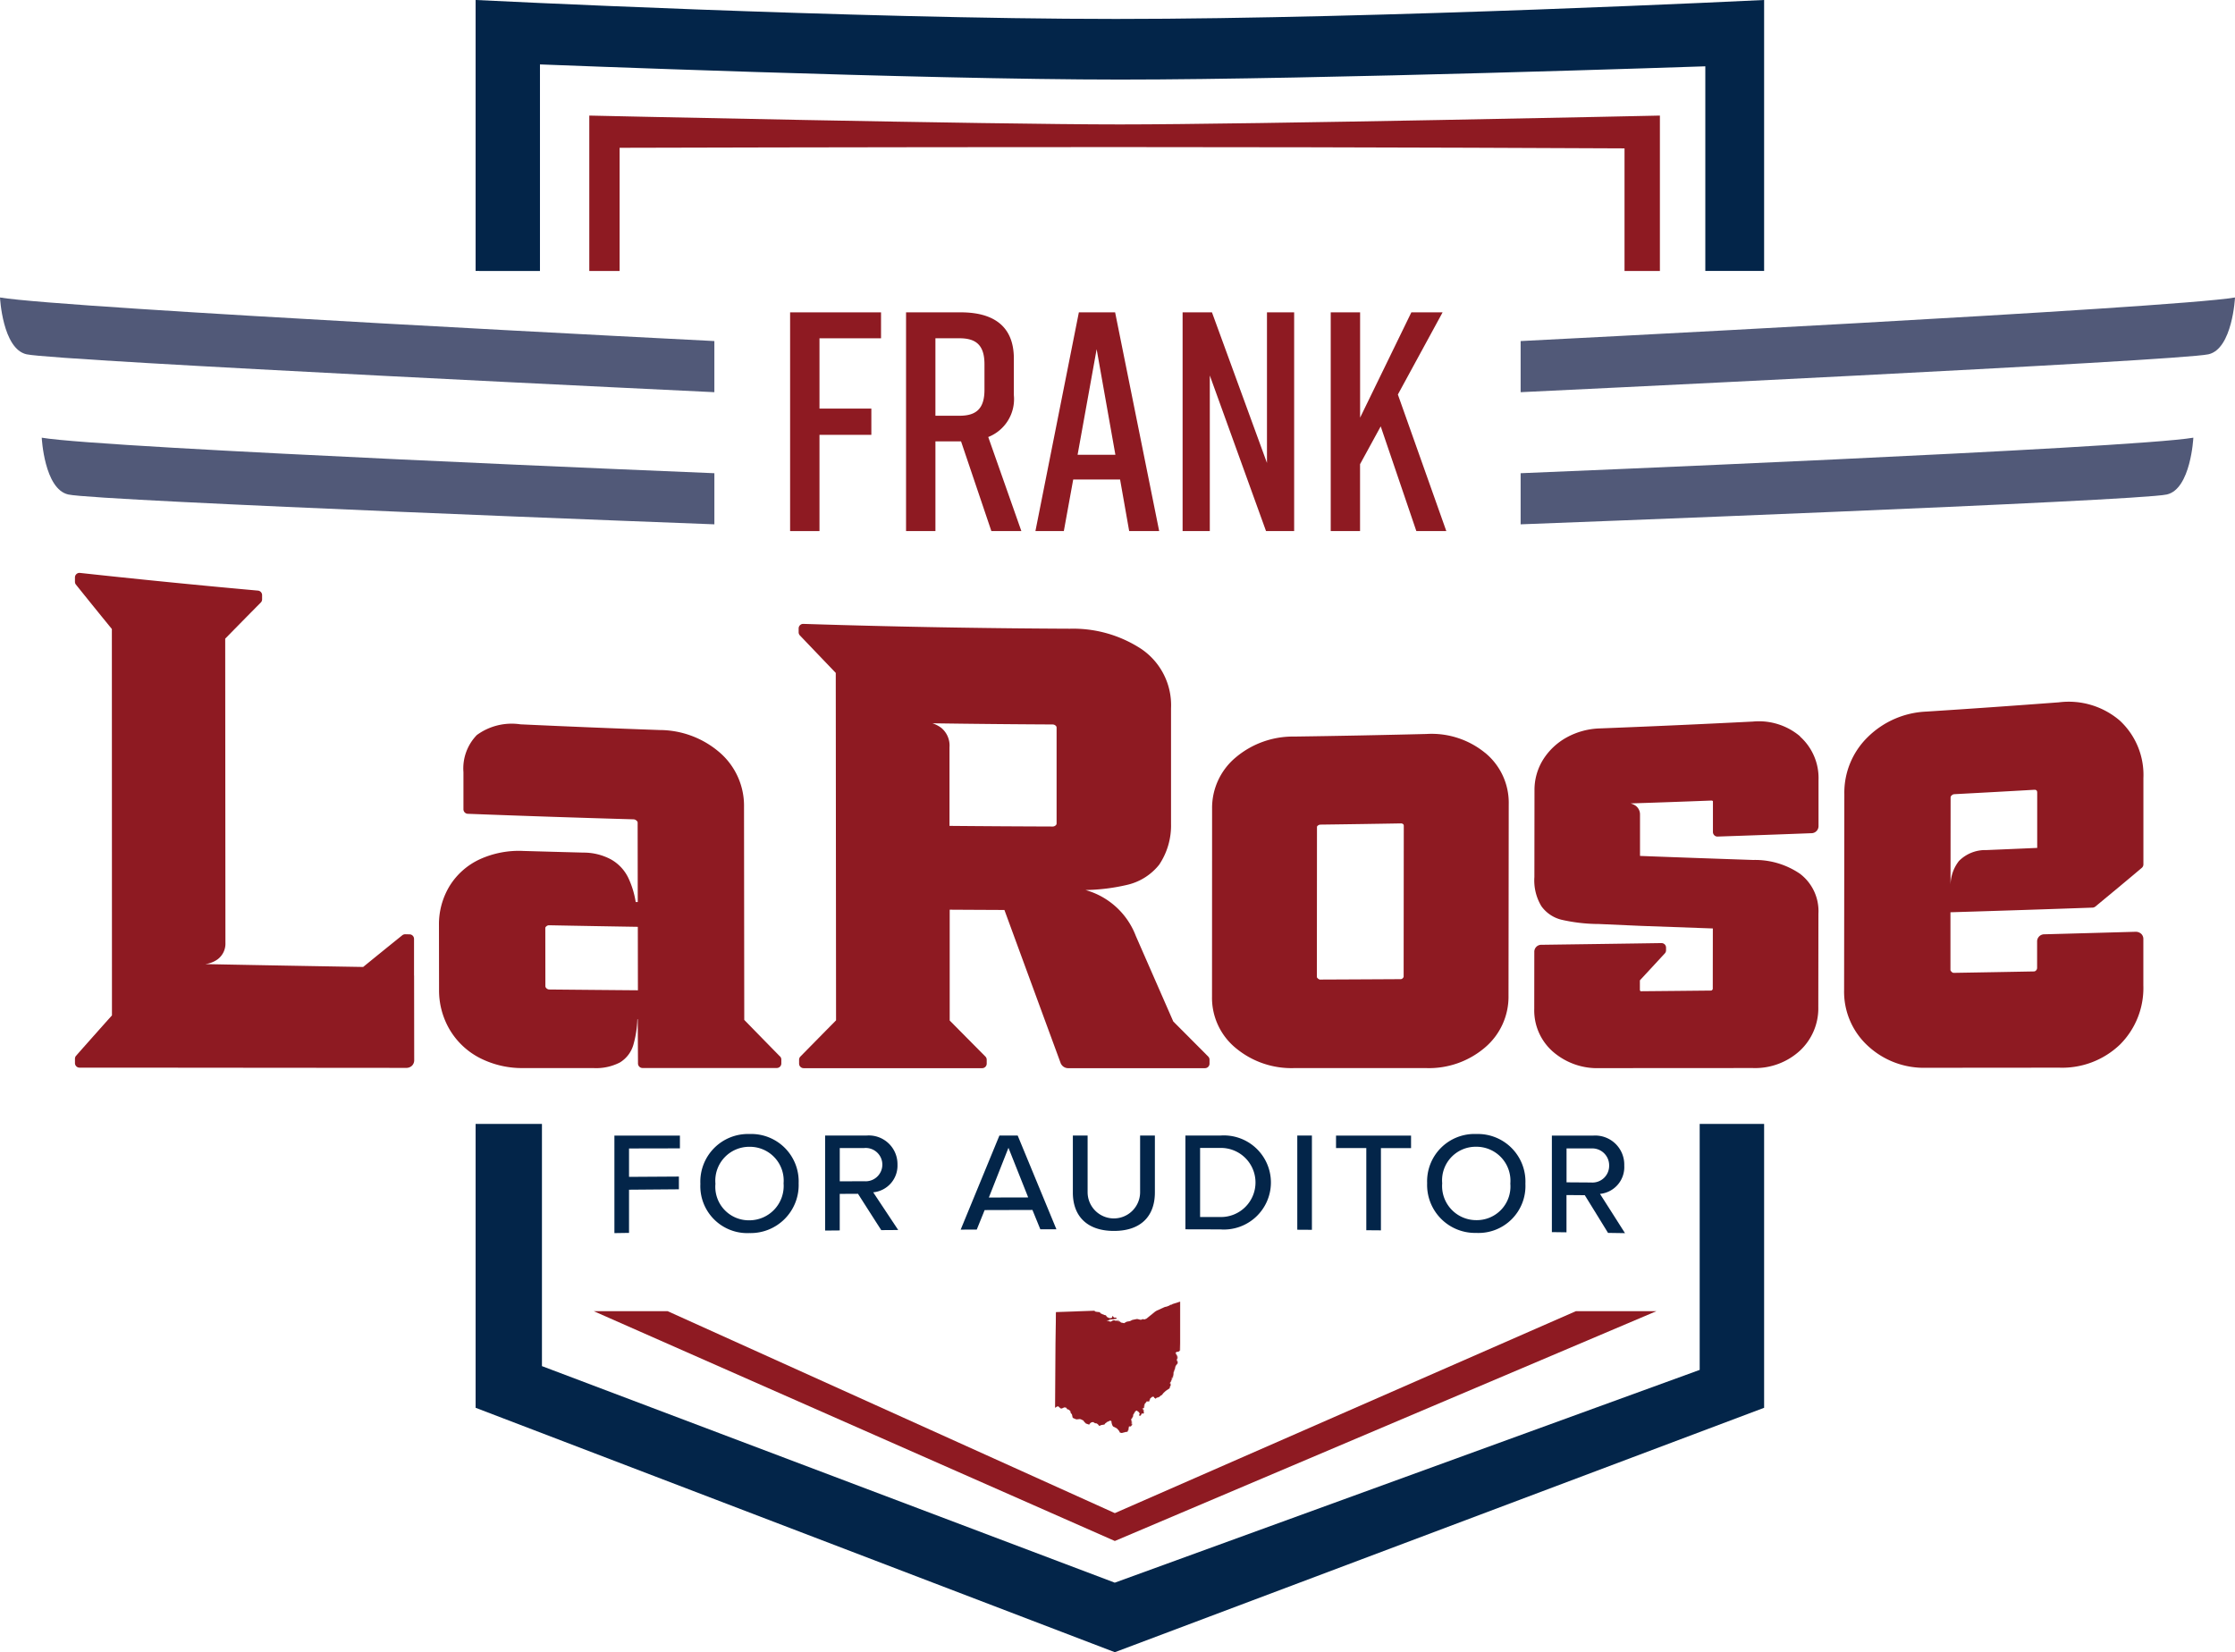
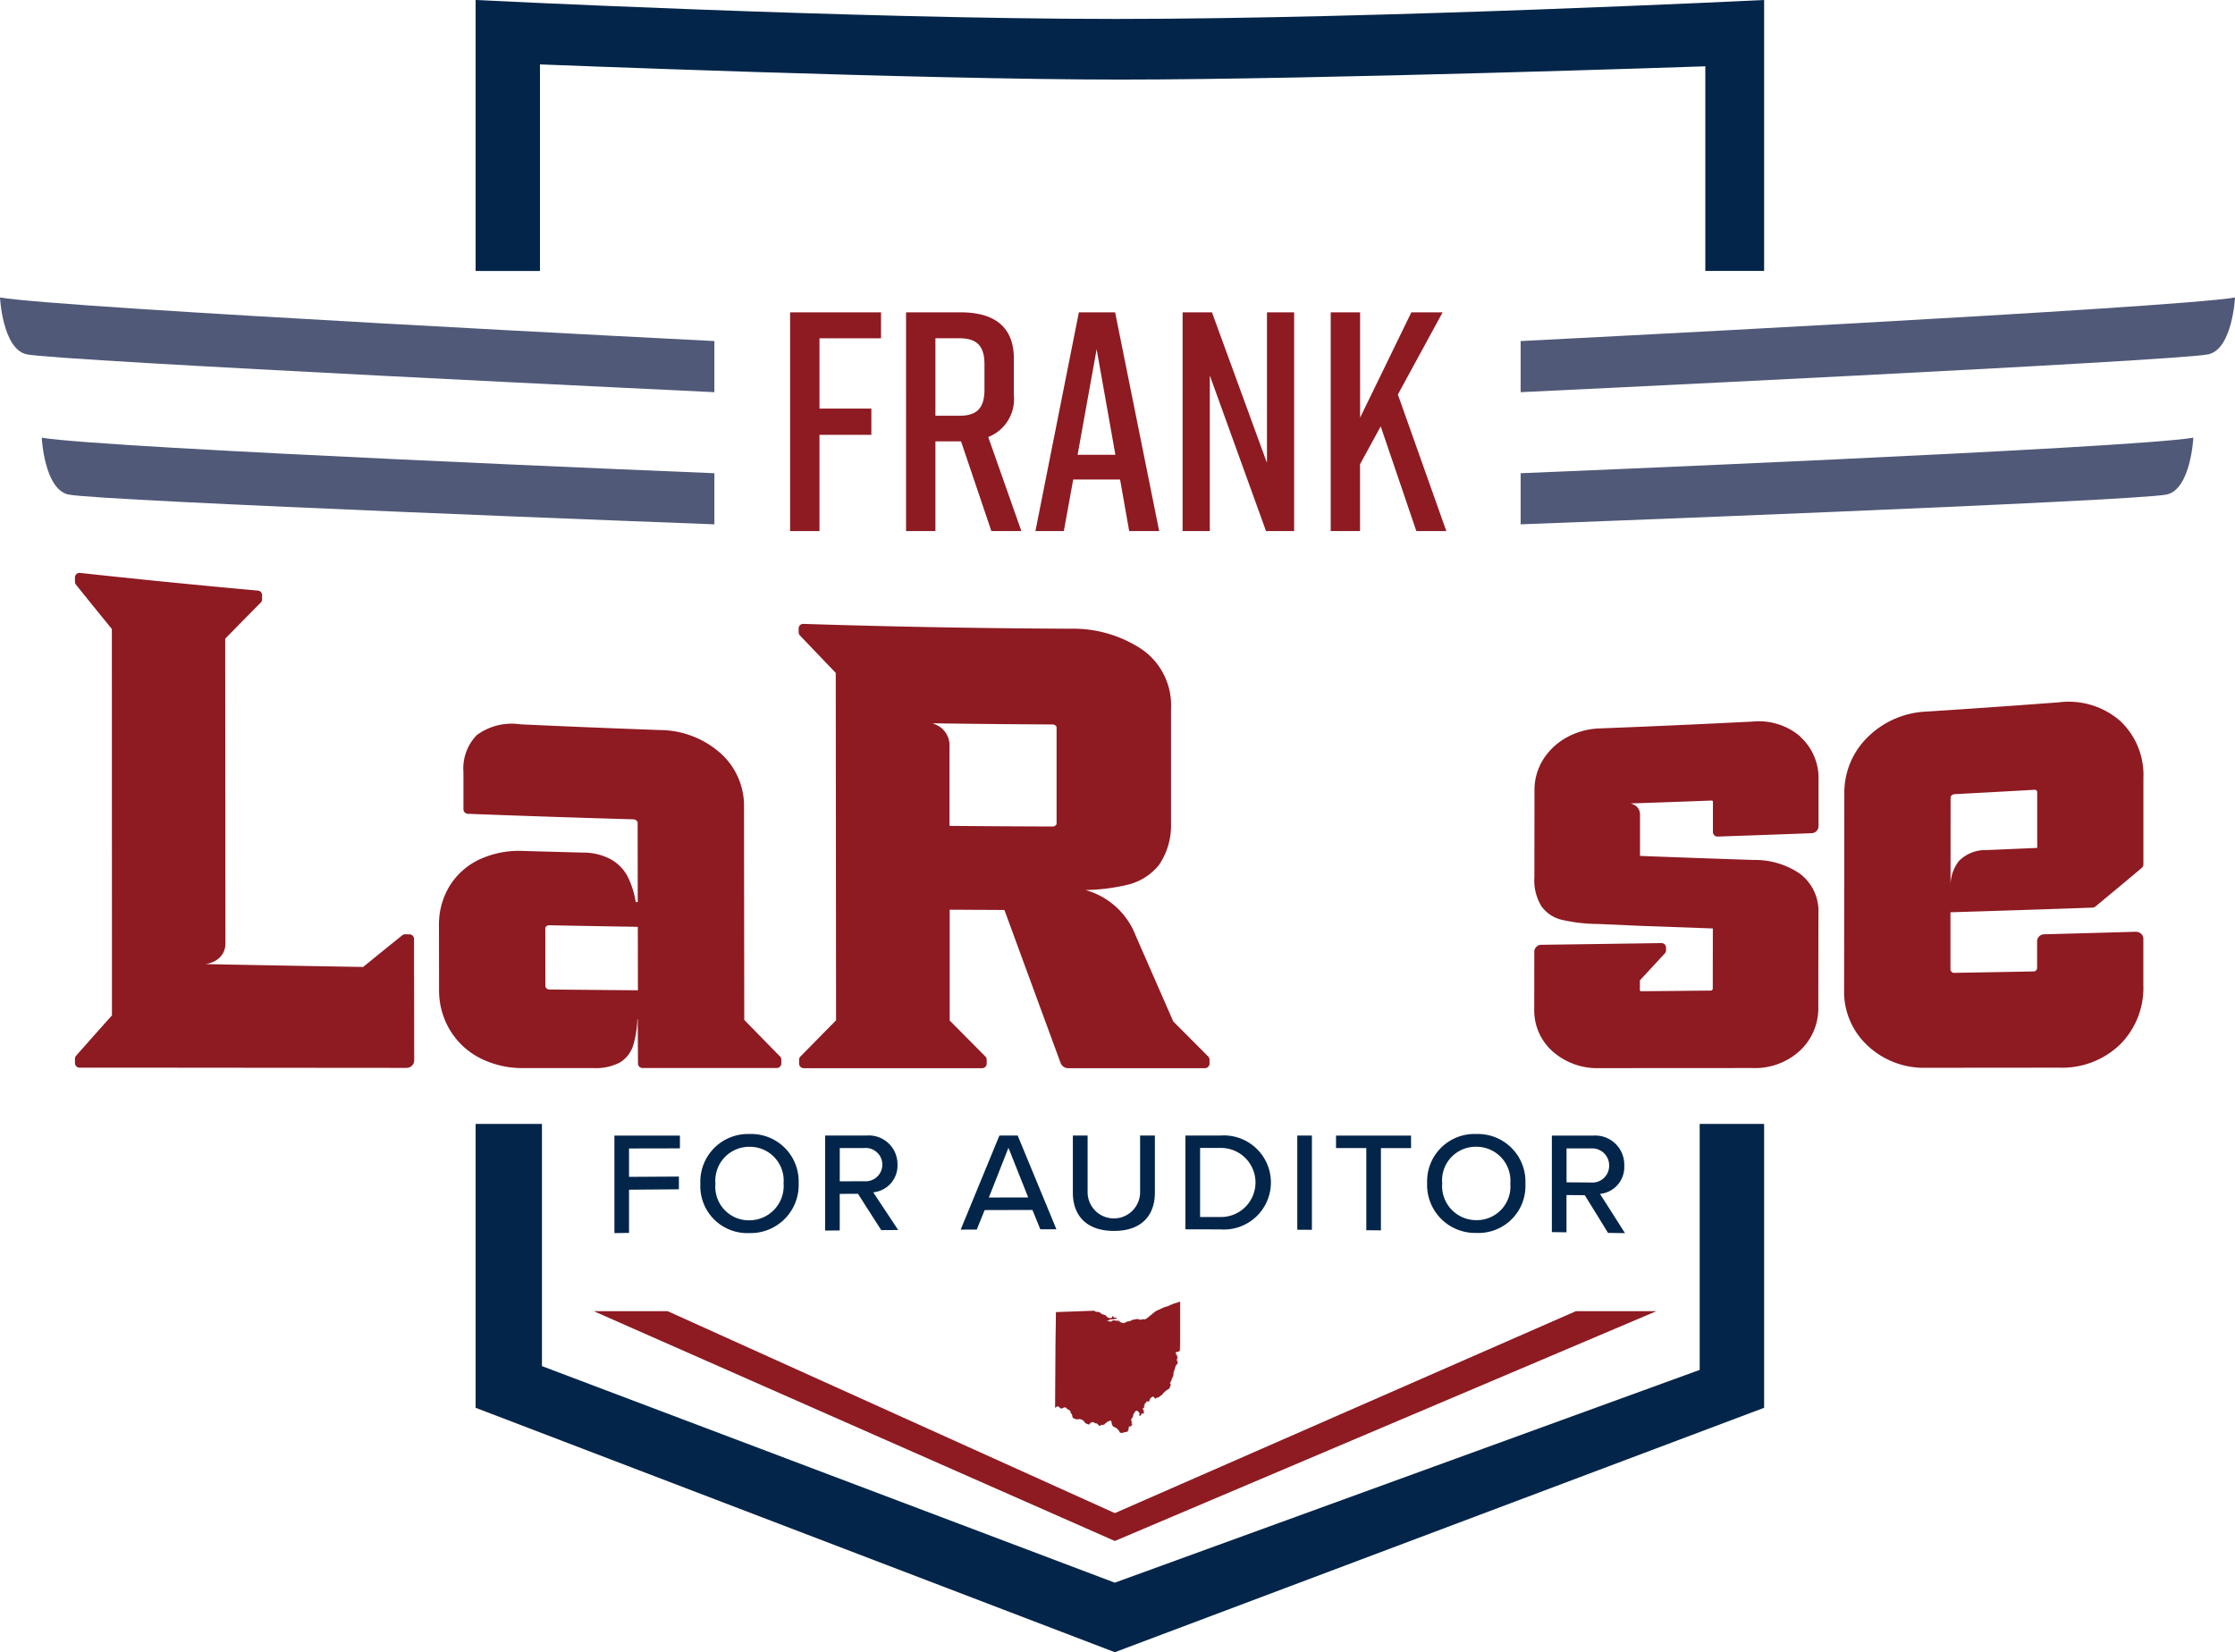
<svg xmlns="http://www.w3.org/2000/svg" id="logo_full_color" data-name="logo full color" width="173.096" height="127.969" viewBox="0 0 173.096 127.969">
  <defs>
    <clipPath id="clip-path">
      <rect id="Rectangle_46" data-name="Rectangle 46" width="173.096" height="127.969" fill="none" />
    </clipPath>
  </defs>
  <g id="Group_429" data-name="Group 429" clip-path="url(#clip-path)">
    <path id="Path_394" data-name="Path 394" d="M144.375,266.869h5.074v.987l-3.941.008v2.2l3.862-.024v.987l-3.862.031v3.345l-1.132.017Z" transform="translate(-96.791 -178.912)" fill="#032549" />
    <path id="Path_395" data-name="Path 395" d="M168.384,266.494a3.671,3.671,0,0,1,3.805,3.816,3.719,3.719,0,0,1-3.805,3.856,3.636,3.636,0,0,1-3.805-3.812,3.689,3.689,0,0,1,3.805-3.86m0,.99a2.625,2.625,0,0,0-2.639,2.862,2.594,2.594,0,0,0,2.639,2.831,2.659,2.659,0,0,0,2.639-2.861,2.618,2.618,0,0,0-2.639-2.832" transform="translate(-110.336 -178.661)" fill="#032549" />
    <path id="Path_396" data-name="Path 396" d="M196.437,271.37l-1.416.007v2.831l-1.132.01q0-3.679,0-7.358h3.182a2.22,2.22,0,0,1,2.423,2.248,2.076,2.076,0,0,1-1.88,2.147q.968,1.462,1.936,2.919l-1.314.009q-.9-1.4-1.8-2.813m.487-3.543-1.9,0v2.578l1.9-.008a1.291,1.291,0,1,0,0-2.573" transform="translate(-129.986 -178.907)" fill="#032549" />
    <path id="Path_397" data-name="Path 397" d="M231.3,272.619l-3.7.01-.611,1.509-1.246.006q1.5-3.651,3-7.287h1.416q1.5,3.635,3,7.262l-1.246,0-.612-1.5m-3.375-.962,3.047-.007-1.529-3.845q-.759,1.924-1.518,3.852" transform="translate(-151.341 -178.905)" fill="#032549" />
    <path id="Path_398" data-name="Path 398" d="M252.1,266.857h1.144q0,2.193,0,4.385a2.033,2.033,0,1,0,4.066,0v-4.385h1.144v4.407c0,1.807-1.053,2.98-3.171,2.98s-3.182-1.184-3.182-2.969v-4.419" transform="translate(-169.011 -178.905)" fill="#032549" />
    <path id="Path_399" data-name="Path 399" d="M278.557,266.857h2.7a3.645,3.645,0,1,1,0,7.269l-2.7-.007v-7.262m2.7,6.31a2.676,2.676,0,1,0,0-5.351h-1.563q0,2.674,0,5.348l1.563,0" transform="translate(-186.749 -178.905)" fill="#032549" />
    <path id="Path_400" data-name="Path 400" d="M304.844,266.859h1.133q0,3.65,0,7.3l-1.133-.007q0-3.647,0-7.294" transform="translate(-204.372 -178.906)" fill="#032549" />
    <path id="Path_401" data-name="Path 401" d="M316.293,267.826l-2.344,0q0-.483,0-.965h5.81v.97l-2.333,0q0,3.184,0,6.369l-1.133-.009q0-3.181,0-6.361" transform="translate(-210.476 -178.906)" fill="#032549" />
    <path id="Path_402" data-name="Path 402" d="M339.164,266.494a3.685,3.685,0,0,1,3.805,3.853,3.635,3.635,0,0,1-3.805,3.807,3.715,3.715,0,0,1-3.805-3.85,3.668,3.668,0,0,1,3.805-3.811m0,.988a2.6,2.6,0,0,0-2.639,2.828,2.643,2.643,0,0,0,2.639,2.856,2.605,2.605,0,0,0,2.638-2.827,2.635,2.635,0,0,0-2.639-2.858" transform="translate(-224.83 -178.661)" fill="#032549" />
    <path id="Path_403" data-name="Path 403" d="M367.216,271.484l-1.416-.012v2.886l-1.132-.015q0-3.737,0-7.474h3.182a2.251,2.251,0,0,1,2.424,2.322,2.083,2.083,0,0,1-1.88,2.191q.969,1.515,1.937,3.041l-1.314-.02q-.9-1.465-1.8-2.919m.487-3.624-1.9,0v2.627l1.9.013a1.294,1.294,0,0,0,1.4-1.312,1.308,1.308,0,0,0-1.4-1.325" transform="translate(-244.479 -178.912)" fill="#032549" />
    <path id="Path_404" data-name="Path 404" d="M257.636,309.109V305.9l-.565.179-.08.048-.118.025-.088.066-.073.014-.058.035-.2.046-.624.284-.1.059-.689.558-.129.052-.113.007-.061-.025-.056.038-.105.017-.272-.061-.287.055-.1.028-.148.079-.249.044-.1.052-.113.066-.237-.045-.13-.1-.092-.053-.081-.079.08.1.09.088-.2-.11-.106.012-.1-.039-.1.017-.107.065-.106.042-.07-.059-.015.006-.053.015-.033-.041-.133-.005.116-.022.042-.016.043.008.029-.047.046-.014.118-.017.1-.008.05.017.044-.033.227-.024-.051-.088-.114,0-.049,0-.032-.042-.085-.08-.031.123-.13.05-.134-.031-.112-.055-.1-.12-.054-.046-.073,0-.264-.115-.108-.107-.126-.011-.141-.021-.09-.027-.026-.039-.008-.013-2.973.107-.009.133-.06,7.269.127-.078.115-.034.09.082.119.091.067,0,.073-.033.139-.057.131.027.08.115.074.021.07.034.1.1.027.13.086.106.042.147.029.129.12.062.171.064.272-.028.129.048.128.067.072.1.134.135.241.08.075-.107.11-.071.142-.015.123.084.129.015.108.076.092.116.079-.018.054-.038.268-.044.071-.1.065-.035.045-.053.134-.055.136-.068.095.046.01.124.05.176.068.113.277.138.1.1.092.11.061.128.147.031.269-.075.159-.025.055-.113.036-.19.042-.116.134,0,.082-.094-.031-.139.014-.061-.013-.075-.045-.139.027-.065.058-.044.025-.064.039-.072.022-.133.16-.27.119-.067.113.069.1.1.022.113-.025.016-.008.032-.008.06.108,0,.073-.128.029-.056.063.027.082-.021-.025-.061,0-.08,0-.066-.036-.059-.06-.1.07-.023.063-.032.013-.152.023-.122.1-.119.077-.107.061,0,.061,0h.063l.066-.2.111-.1.082-.064.106,0,.058.1.09.044.091-.071.1-.026.1-.039.088-.084.1-.056.131-.165.191-.166.193-.133.063-.036.019-.037.025-.112.049-.073-.015-.108-.042-.1.068-.074.032-.115.061-.1-.025-.1.085-.016.005-.093.041-.1.02-.229.083-.219.055-.213.058-.119.081-.074.031-.108-.018-.113-.045-.064.006-.071.042-.1-.008-.145-.144-.265.117-.1.069,0,.069-.013.063-.042.031-.039Z" transform="translate(-166.244 -205.081)" fill="#8e1a22" />
    <path id="Path_405" data-name="Path 405" d="M253.137,316.071h0l-.147-.031-.061-.129-.092-.109-.1-.1-.277-.138-.068-.113-.05-.176-.01-.124-.095-.046-.135.068-.134.055-.045.053-.065.035-.071.1-.268.044-.054.038-.079.018-.092-.116-.108-.076-.128-.015-.123-.084-.142.015-.11.071-.075.107-.242-.08-.134-.135-.072-.1-.128-.067-.128-.048-.272.029-.171-.064-.12-.062-.029-.13-.042-.147-.086-.106-.027-.13-.1-.1-.069-.034-.074-.021-.08-.115-.131-.026-.139.057-.073.033-.067,0-.119-.091-.09-.082-.114.035-.127.078h0l.06-7.269.009-.133,2.974-.107.008.013.026.039.09.027.141.021.126.011h0l.108.107.264.114.073,0,.054.046.1.12.112.054.134.032.13-.05.03-.123h0l.085.08.032.043.049,0,.114,0,.052.089h0l-.227.024-.044.033-.05-.017-.1.008-.118.017-.046.014-.029.047h0l-.043-.008-.042.016-.114.021.131.005.033.041.053-.015.015-.006h0l.07.059.106-.042.107-.065.1-.017.1.039.106-.013.194.109-.088-.087-.08-.1h0l.081.079.092.053.13.1.237.045.113-.066.1-.052.249-.044.148-.079.1-.029.287-.055.272.061.105-.017.056-.038h0l.061.025.113-.007.129-.053.689-.558.1-.059.624-.285.2-.046.058-.035.073-.014.088-.066.118-.025.08-.048.565-.179v3.773h0l-.031.039-.063.042-.07.013-.068,0-.117.1.144.265.009.145h0l-.042.1-.006.071.045.064.019.113h0l-.031.108-.081.074-.058.118-.055.214-.083.219-.02.228-.04.1-.005.093h0l-.085.016.024.1-.061.1-.031.115-.068.073.042.1.014.108h0l-.049.073-.025.112-.018.037h0l-.063.035-.193.133-.19.166-.131.165-.1.056-.088.084-.1.039-.1.027-.091.071-.09-.044-.058-.1-.106,0-.082.064-.11.1-.066.2h-.063l-.062,0-.061,0-.077.107-.1.119-.024.122-.012.151h0l-.062.032-.07.023.06.1.036.059,0,.066,0,.08.025.061-.083.021-.062-.027-.029.055-.073.128h0l-.108,0h0l.008-.06.008-.032.025-.017-.022-.113-.1-.1-.113-.068-.119.067-.16.27-.022.133-.038.072-.025.064-.058.044-.027.065.045.138.013.075-.013.061.031.139-.082.095h0l-.133,0-.042.116-.037.19-.055.113-.159.025Zm-.147-.031.147.031.269-.075.159-.025.055-.113.036-.19.042-.116h0l.134,0,.082-.094-.031-.139.014-.061-.013-.074-.045-.139h0l.027-.065.058-.044.025-.064.039-.072.022-.133.16-.27.119-.067h0l.113.069.1.1.022.114-.024.017-.008.032-.008.06.107,0,.073-.128.029-.056.063.028.082-.021-.025-.06,0-.08,0-.066-.036-.059-.06-.1h0l.07-.024.062-.032.013-.151.023-.123.1-.119.077-.107.061,0,.062,0h.063l.066-.2.111-.1.082-.064.107,0h0l.058.1.09.044.091-.071.1-.026.1-.039.088-.084.1-.056.131-.165.19-.166.193-.133.063-.036.018-.037.025-.112.049-.073-.014-.108-.042-.1.068-.074.032-.115.061-.1-.025-.1h0l.085-.016.005-.093.041-.1.02-.229.083-.219.055-.213.058-.119.081-.073.031-.108-.018-.112-.045-.064.006-.071.042-.1-.008-.144-.144-.265h0l.117-.1h0l.068,0,.07-.013.063-.042.031-.039V305.9l-.564.179-.08.048-.118.026-.088.066-.073.014-.058.035-.2.046-.624.284-.1.059-.689.558-.129.052-.114.007-.06-.025-.056.038-.105.016h0l-.271-.06-.287.055-.1.028-.148.079-.249.044-.1.052-.113.066-.237-.045-.13-.1-.092-.053-.078-.076.078.1.09.088h0l-.2-.11-.106.013h0l-.1-.039-.1.017-.107.065-.106.042h0l-.07-.059-.015.006-.053.015h0l-.033-.041-.133-.005h0l.116-.022.042-.016.043.007.029-.046h0l.046-.014.118-.017.1-.008.05.017.044-.033.227-.024-.051-.088-.114,0-.049,0-.032-.043-.084-.08-.03.123h0l-.13.05-.134-.031-.112-.055-.1-.12-.054-.046-.072,0-.265-.115-.108-.107-.126-.011-.141-.021-.09-.027h0l-.026-.039-.008-.013-2.973.107-.009.133-.061,7.269.126-.078.115-.034.09.082.119.091.067,0,.073-.033.139-.057.132.027.08.115.074.02.07.034.1.1.028.13.086.106.043.147.029.129.12.062.171.064.272-.029.129.048.129.067.071.1.134.135.241.08.074-.107.11-.071.143-.015h0l.123.084.129.015.108.076.092.116.079-.018.054-.038.268-.044.071-.1.065-.036.045-.053.135-.055.135-.068h0l.1.046h0l.01.124.051.176.068.113.277.138.1.1.092.11Z" transform="translate(-166.244 -205.081)" fill="#8e1a22" />
    <path id="Path_406" data-name="Path 406" d="M55.326,77.246V73.283S4.864,70.741,0,69.908c0,0,.194,3.982,2.055,4.4,2.275.513,53.272,2.935,53.272,2.935" transform="translate(0 -46.867)" fill="#515978" />
    <path id="Path_407" data-name="Path 407" d="M61.894,109.571v-3.962S14.66,103.69,9.8,102.857c0,0,.194,3.982,2.055,4.4,2.275.513,50.043,2.311,50.043,2.311" transform="translate(-6.567 -68.957)" fill="#515978" />
    <path id="Path_408" data-name="Path 408" d="M357.327,77.246V73.283s50.462-2.542,55.326-3.375c0,0-.194,3.982-2.055,4.4-2.275.513-53.272,2.935-53.272,2.935" transform="translate(-239.557 -46.867)" fill="#515978" />
    <path id="Path_409" data-name="Path 409" d="M357.327,109.571v-3.962s47.234-1.919,52.1-2.752c0,0-.194,3.982-2.055,4.4-2.275.513-50.043,2.311-50.043,2.311" transform="translate(-239.557 -68.957)" fill="#515978" />
    <path id="Path_410" data-name="Path 410" d="M111.762,20.987V0s29.2,1.468,49.6,1.468S211.554,0,211.554,0V20.987H207V5.137s-29.938,1.027-45.347,1.027-44.907-1.174-44.907-1.174v16Z" transform="translate(-74.927 -0.001)" fill="#032549" />
-     <path id="Path_411" data-name="Path 411" d="M138.478,39.2h2.348V29.657s18.638-.055,38.743-.055,39.085.1,39.085.1V39.2h2.74V27.162s-31.6.685-41.825.685-41.091-.685-41.091-.685Z" transform="translate(-92.838 -18.21)" fill="#8e1a22" />
    <path id="Path_412" data-name="Path 412" d="M111.762,264.125v21.986l49.506,18.931,50.286-18.931V264.125h-4.99v19.051l-45.3,16.48L116.9,282.883V264.125Z" transform="translate(-74.927 -177.073)" fill="#032549" />
    <path id="Path_413" data-name="Path 413" d="M139.52,308.125h5.723l34.634,15.642,35.708-15.642h6.237l-41.945,17.8Z" transform="translate(-93.536 -206.571)" fill="#8e1a22" />
    <path id="Path_414" data-name="Path 414" d="M43.863,165.812v0l0-2.839a.352.352,0,0,0-.345-.351l-.337-.007a.366.366,0,0,0-.228.078q-1.515,1.22-3.03,2.455c-4.073-.067-8.17-.141-12.227-.221a2.11,2.11,0,0,0,.937-.358,1.511,1.511,0,0,0,.623-1.283l-.017-23.566q1.378-1.407,2.757-2.8a.35.35,0,0,0,.1-.248v-.324a.352.352,0,0,0-.32-.35q-1.513-.136-3.026-.278h0c-2.566-.242-5.169-.5-7.733-.769h0q-1.513-.159-3.025-.323a.352.352,0,0,0-.39.35v.337a.351.351,0,0,0,.077.22q1.39,1.734,2.782,3.438l.007,29.925q-1.388,1.551-2.777,3.126a.352.352,0,0,0-.088.233v.337a.352.352,0,0,0,.352.352l3.034,0h0q11.127.011,22.255.019a.63.63,0,0,0,.464-.173.6.6,0,0,0,.168-.442l-.008-6.534Z" transform="translate(-11.797 -90.254)" fill="#8e1a22" />
    <path id="Path_415" data-name="Path 415" d="M129.566,195.911q-1.384-1.411-2.769-2.832l-.018-16.493a5.452,5.452,0,0,0-1.864-4.2,7.144,7.144,0,0,0-4.667-1.758c-3.571-.126-7.2-.275-10.789-.442a4.574,4.574,0,0,0-3.371.828,3.711,3.711,0,0,0-1.039,2.879l0,2.872a.351.351,0,0,0,.338.351c4.263.163,8.575.307,12.819.428a.356.356,0,0,1,.247.1.232.232,0,0,1,.087.132l.008,6.176-.158,0a6.882,6.882,0,0,0-.582-1.892,3.266,3.266,0,0,0-1.322-1.405,4.477,4.477,0,0,0-2.134-.533q-2.332-.061-4.664-.128a7.3,7.3,0,0,0-3.362.64,5.414,5.414,0,0,0-2.337,2.055,5.7,5.7,0,0,0-.836,3.074l.007,4.979a5.978,5.978,0,0,0,.841,3.121,5.784,5.784,0,0,0,2.333,2.176,7.209,7.209,0,0,0,3.366.771l5.4,0h.007a4.016,4.016,0,0,0,2.056-.432A2.37,2.37,0,0,0,118.212,195a8.229,8.229,0,0,0,.307-1.976h.028l.02,3.429a.352.352,0,0,0,.352.352l7.531,0h2.866a.352.352,0,0,0,.352-.353v-.3a.351.351,0,0,0-.1-.246m-11.007-5.12q-3.419-.028-6.839-.061a.333.333,0,0,1-.243-.093.235.235,0,0,1-.084-.194l-.006-4.485c0-.042.044-.09.08-.122a.313.313,0,0,1,.225-.081h.01q3.425.066,6.85.121Z" transform="translate(-69.156 -114.085)" fill="#8e1a22" />
    <path id="Path_416" data-name="Path 416" d="M216.687,177.4q-1.45-3.312-2.9-6.622a5.848,5.848,0,0,0-3.9-3.558,15.185,15.185,0,0,0,3.185-.39,4.441,4.441,0,0,0,2.527-1.576,5.441,5.441,0,0,0,.915-3.149l0-8.957a5.264,5.264,0,0,0-2.319-4.61,9.638,9.638,0,0,0-5.516-1.557c-5.843-.024-11.766-.12-17.607-.283h0q-1.518-.043-3.036-.091a.348.348,0,0,0-.256.1.353.353,0,0,0-.107.253v.3a.353.353,0,0,0,.1.243q1.388,1.453,2.775,2.9l.023,26.91q-1.382,1.4-2.763,2.806a.352.352,0,0,0-.1.247v.3a.352.352,0,0,0,.352.352h3.035l7.753,0h3.038a.352.352,0,0,0,.352-.352v-.3a.353.353,0,0,0-.1-.247q-1.383-1.394-2.766-2.792l0-8.584q2.119.013,4.238.022,2.181,5.945,4.36,11.873a.353.353,0,0,0,.049.09.627.627,0,0,0,.5.29h10.624a.352.352,0,0,0,.352-.352v-.3a.353.353,0,0,0-.1-.248Zm-17.978-22.747a2.223,2.223,0,0,0-.683-.347c3.1.046,6.221.076,9.3.091a.356.356,0,0,1,.245.086.2.2,0,0,1,.08.162v7.413a.192.192,0,0,1-.078.159.343.343,0,0,1-.242.084h0c-2.661-.009-5.342-.025-7.974-.049l0-6.089a1.777,1.777,0,0,0-.647-1.511" transform="translate(-125.82 -98.285)" fill="#8e1a22" />
-     <path id="Path_417" data-name="Path 417" d="M305.948,173.936a6.554,6.554,0,0,0-4.536-1.457c-3.4.085-6.839.153-10.234.2a6.868,6.868,0,0,0-4.53,1.61,5.085,5.085,0,0,0-1.838,3.992l-.006,14.545a5.031,5.031,0,0,0,1.836,3.976,6.739,6.739,0,0,0,4.528,1.555l10.228,0a6.678,6.678,0,0,0,4.532-1.58,5.16,5.16,0,0,0,1.839-4.044l.017-14.8a5,5,0,0,0-1.836-4m-6.292,5.666-.011,11.664c0,.017,0,.062-.072.137a.246.246,0,0,1-.2.069q-3.092.018-6.183.031c-.038.007-.1-.008-.188-.085-.023-.021-.077-.073-.077-.11l.008-11.6a.136.136,0,0,1,.061-.125.342.342,0,0,1,.211-.081q3.093-.039,6.188-.093h.012a.276.276,0,0,1,.2.055.152.152,0,0,1,.048.135" transform="translate(-190.936 -115.63)" fill="#8e1a22" />
    <path id="Path_418" data-name="Path 418" d="M381.112,170.7a4.929,4.929,0,0,0-3.649-1.145c-3.937.2-7.925.379-11.855.531a5.669,5.669,0,0,0-2.577.7,4.993,4.993,0,0,0-1.814,1.705,4.432,4.432,0,0,0-.675,2.392l-.008,6.713a3.863,3.863,0,0,0,.539,2.254,2.7,2.7,0,0,0,1.573,1.057,13.173,13.173,0,0,0,2.682.326l.147,0,3.319.147,5.561.2-.006,4.689a.188.188,0,0,1-.05.079.126.126,0,0,1-.107.043q-2.7.028-5.395.052h0c-.035,0-.047-.006-.049-.009a.18.18,0,0,1-.043-.1v-.736q.967-1.042,1.933-2.089a.352.352,0,0,0,.093-.239v-.206a.354.354,0,0,0-.105-.251.367.367,0,0,0-.252-.1l-2.136.032h-.006q-3.565.052-7.131.1a.54.54,0,0,0-.573.558l-.005,4.424a4.248,4.248,0,0,0,1.433,3.284,5.225,5.225,0,0,0,3.631,1.287h0l11.858-.007a5.135,5.135,0,0,0,3.642-1.333,4.485,4.485,0,0,0,1.436-3.4l.009-7.225a3.627,3.627,0,0,0-1.431-3.091,6.163,6.163,0,0,0-3.624-1.067c-2.914-.1-5.827-.2-8.763-.313l0-3.2a.829.829,0,0,0-.471-.767h0a1.471,1.471,0,0,0-.258-.1q3.12-.1,6.238-.221c.086,0,.11.02.116.026s.022.022.023.022l0,2.387a.352.352,0,0,0,.107.253.334.334,0,0,0,.256.1q3.626-.121,7.251-.26a.552.552,0,0,0,.564-.571l0-3.533a4.312,4.312,0,0,0-1.435-3.385m-12.583,9.244h0Z" transform="translate(-241.699 -113.668)" fill="#8e1a22" />
    <path id="Path_419" data-name="Path 419" d="M452.581,180.9a.353.353,0,0,0,.211-.08c1.209-1,2.419-2,3.6-3a.351.351,0,0,0,.125-.269v-6.681a5.734,5.734,0,0,0-1.826-4.454A6.075,6.075,0,0,0,449.966,165c-3.4.255-6.853.5-10.267.717a6.867,6.867,0,0,0-4.522,1.966,6.016,6.016,0,0,0-1.822,4.43l-.018,15.17a5.689,5.689,0,0,0,1.82,4.306,6.369,6.369,0,0,0,4.532,1.716h.007l10.284-.009a6.471,6.471,0,0,0,4.714-1.781,6.179,6.179,0,0,0,1.819-4.584V183.34a.546.546,0,0,0-.162-.406.634.634,0,0,0-.48-.162q-3.509.1-7.02.194a.553.553,0,0,0-.566.578v2.035a.279.279,0,0,1-.084.187.227.227,0,0,1-.189.077q-3.09.058-6.18.11a.234.234,0,0,1-.174-.086c-.085-.08-.085-.129-.085-.145l0-4.462c3.692-.111,7.393-.232,11.006-.36m-11-1.816.006-6.693a.211.211,0,0,1,.076-.177.33.33,0,0,1,.208-.1q3.089-.162,6.177-.34h.032a.21.21,0,0,1,.159.047c.015.014.055.051.055.171l0,4.283q-1.965.087-3.93.168a2.87,2.87,0,0,0-2.132.846,3.084,3.084,0,0,0-.649,1.792" transform="translate(-290.515 -110.602)" fill="#8e1a22" />
    <path id="Path_420" data-name="Path 420" d="M185.664,73.4h7.042v2.009h-4.767v5.445h4.017v2.033h-4.017v7.454h-2.275Z" transform="translate(-124.472 -49.207)" fill="#8e1a22" />
    <path id="Path_421" data-name="Path 421" d="M219.514,90.339l-2.347-6.945h-1.984v6.945h-2.275V73.4h4.235c2.565,0,4.114,1.089,4.114,3.582v2.831a3.153,3.153,0,0,1-1.984,3.243l2.565,7.284Zm-4.332-8.93h1.863c1.258,0,1.936-.508,1.936-2.008V77.416c0-1.5-.678-2.008-1.936-2.008h-1.863Z" transform="translate(-142.736 -49.208)" fill="#8e1a22" />
    <path id="Path_422" data-name="Path 422" d="M249.865,86.346h-3.63l-.726,3.993h-2.2l3.364-16.94h2.807l3.412,16.94h-2.323Zm-.363-1.912-1.452-8.18-1.476,8.18Z" transform="translate(-163.117 -49.208)" fill="#8e1a22" />
    <path id="Path_423" data-name="Path 423" d="M277.893,90.338V73.4h2.274l4.26,11.664V73.4h2.105v16.94h-2.178L280,78.287V90.338Z" transform="translate(-186.303 -49.207)" fill="#8e1a22" />
    <path id="Path_424" data-name="Path 424" d="M319.33,90.338l-2.759-8.107-1.6,2.928v5.179H312.7V73.4h2.275v8.156l3.969-8.156h2.42L317.9,79.763l3.751,10.575Z" transform="translate(-209.638 -49.207)" fill="#8e1a22" />
  </g>
</svg>